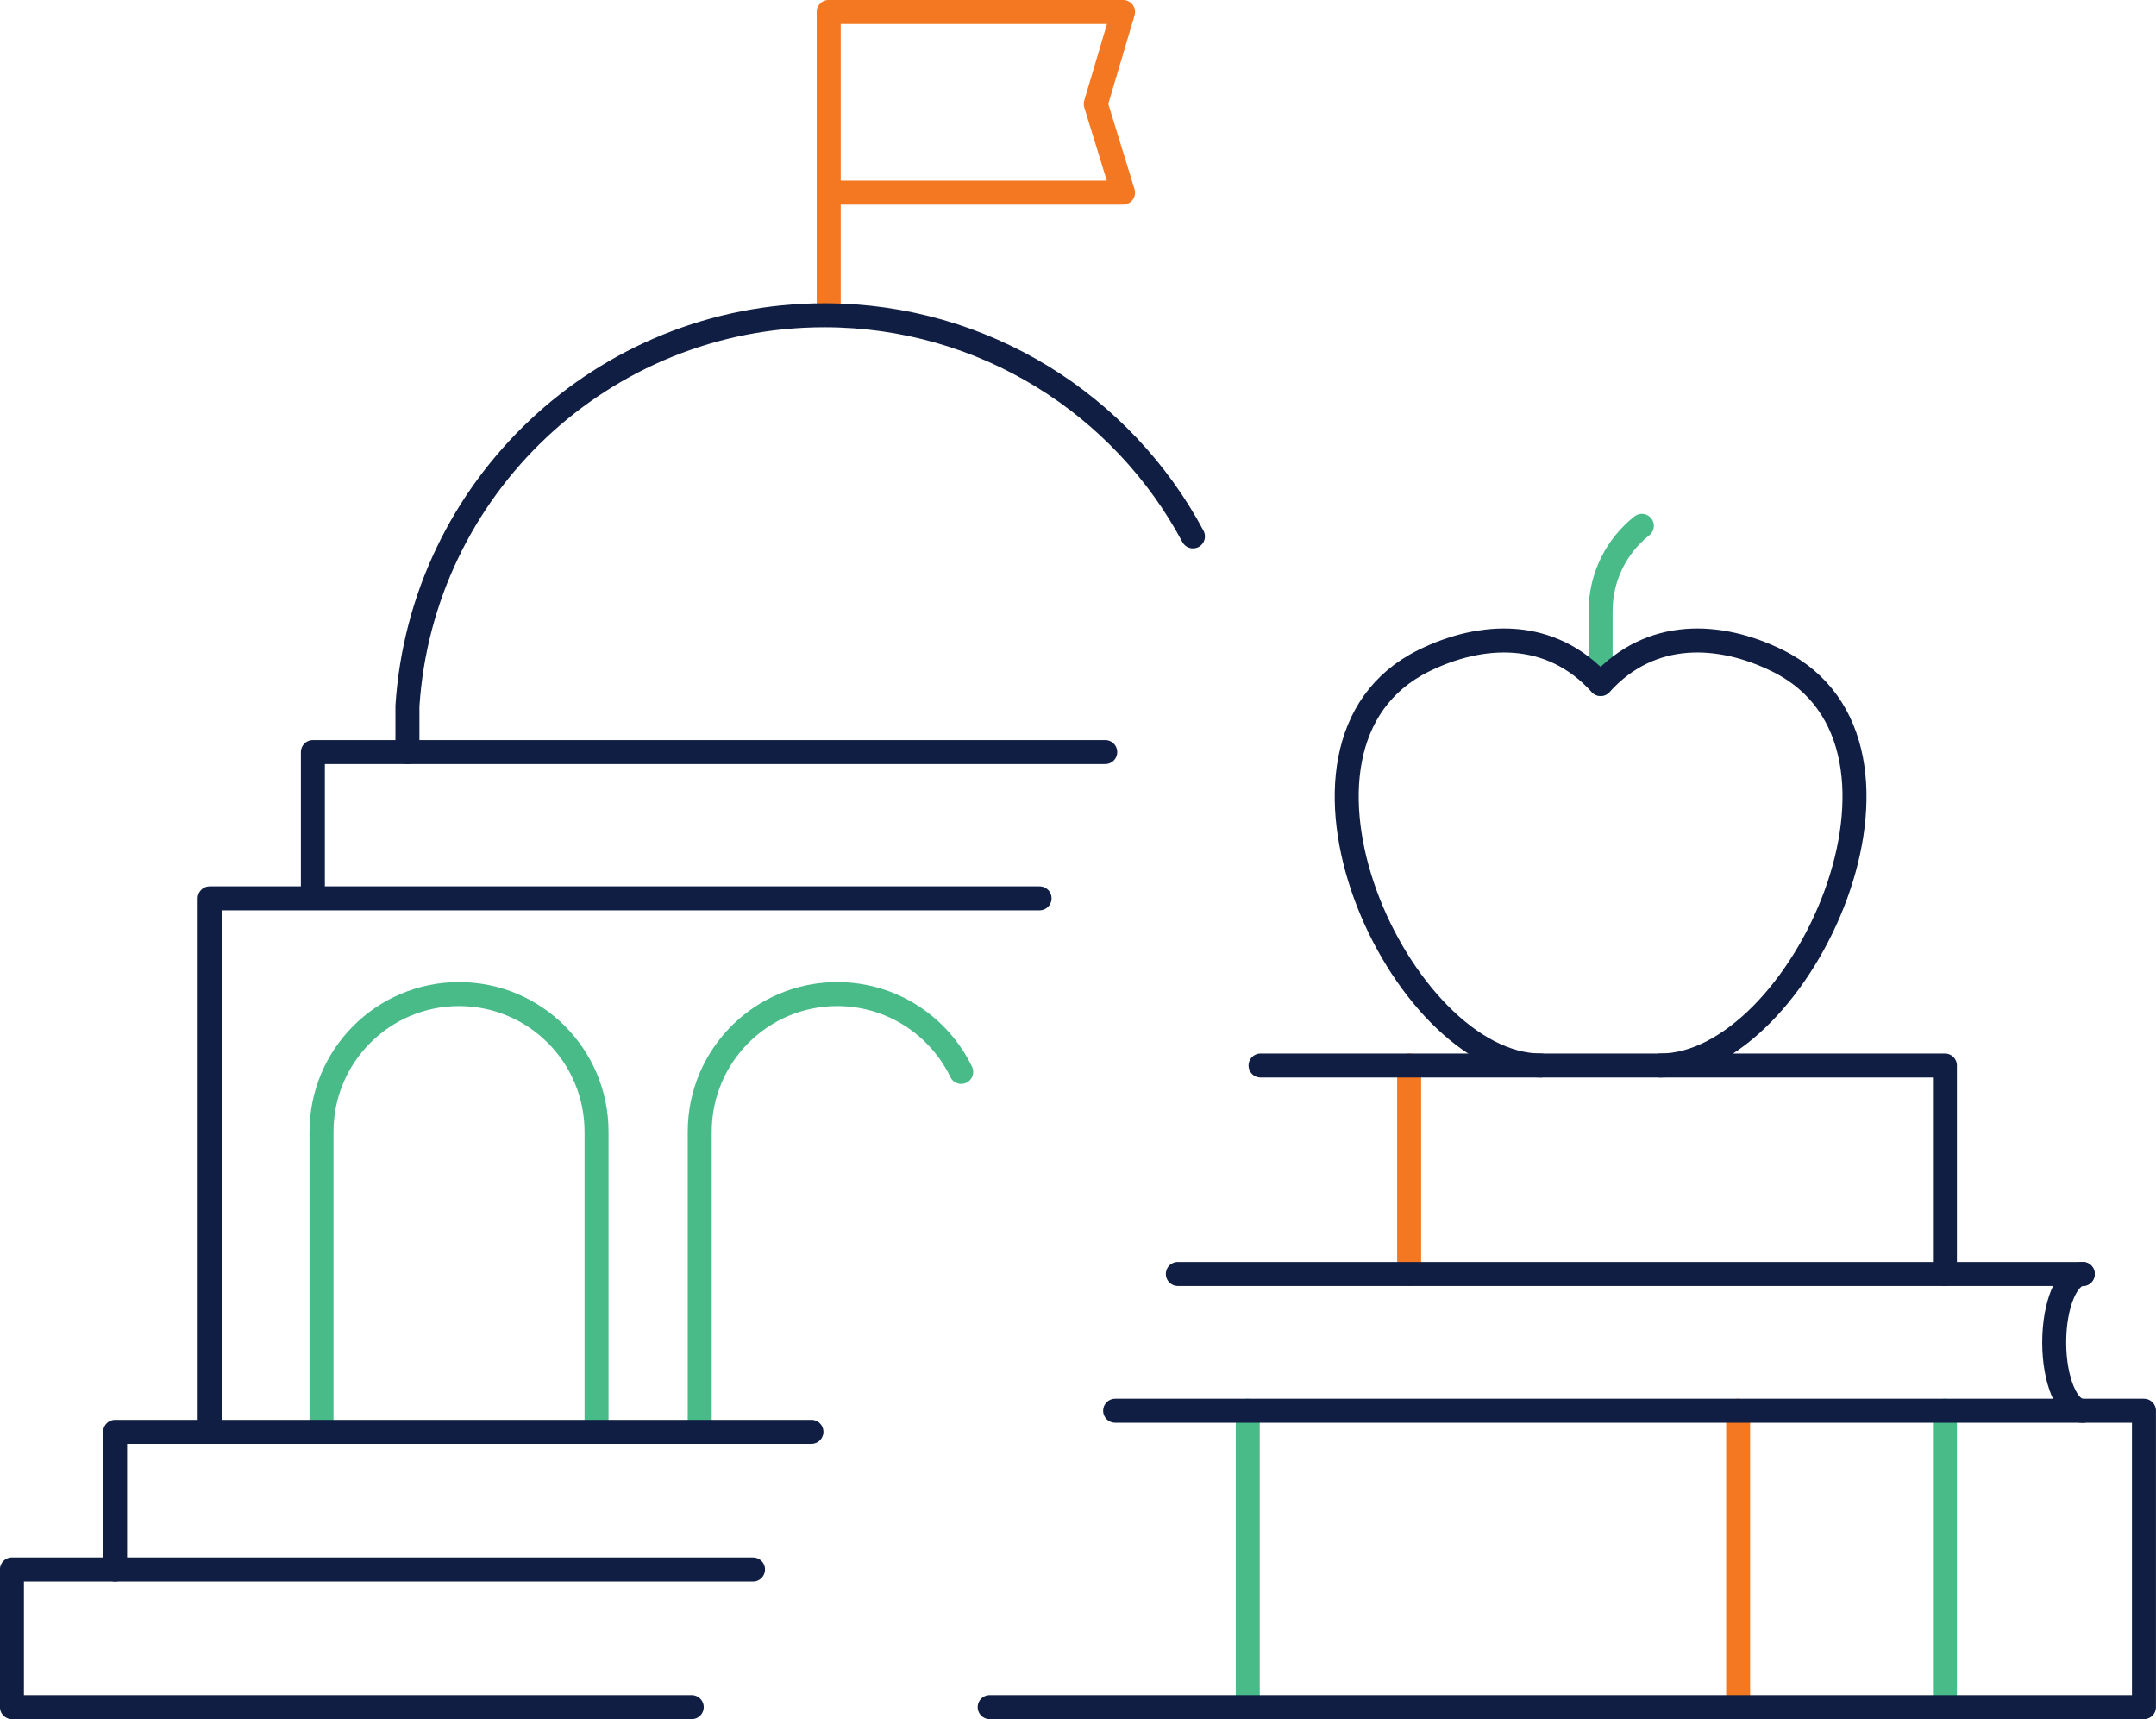
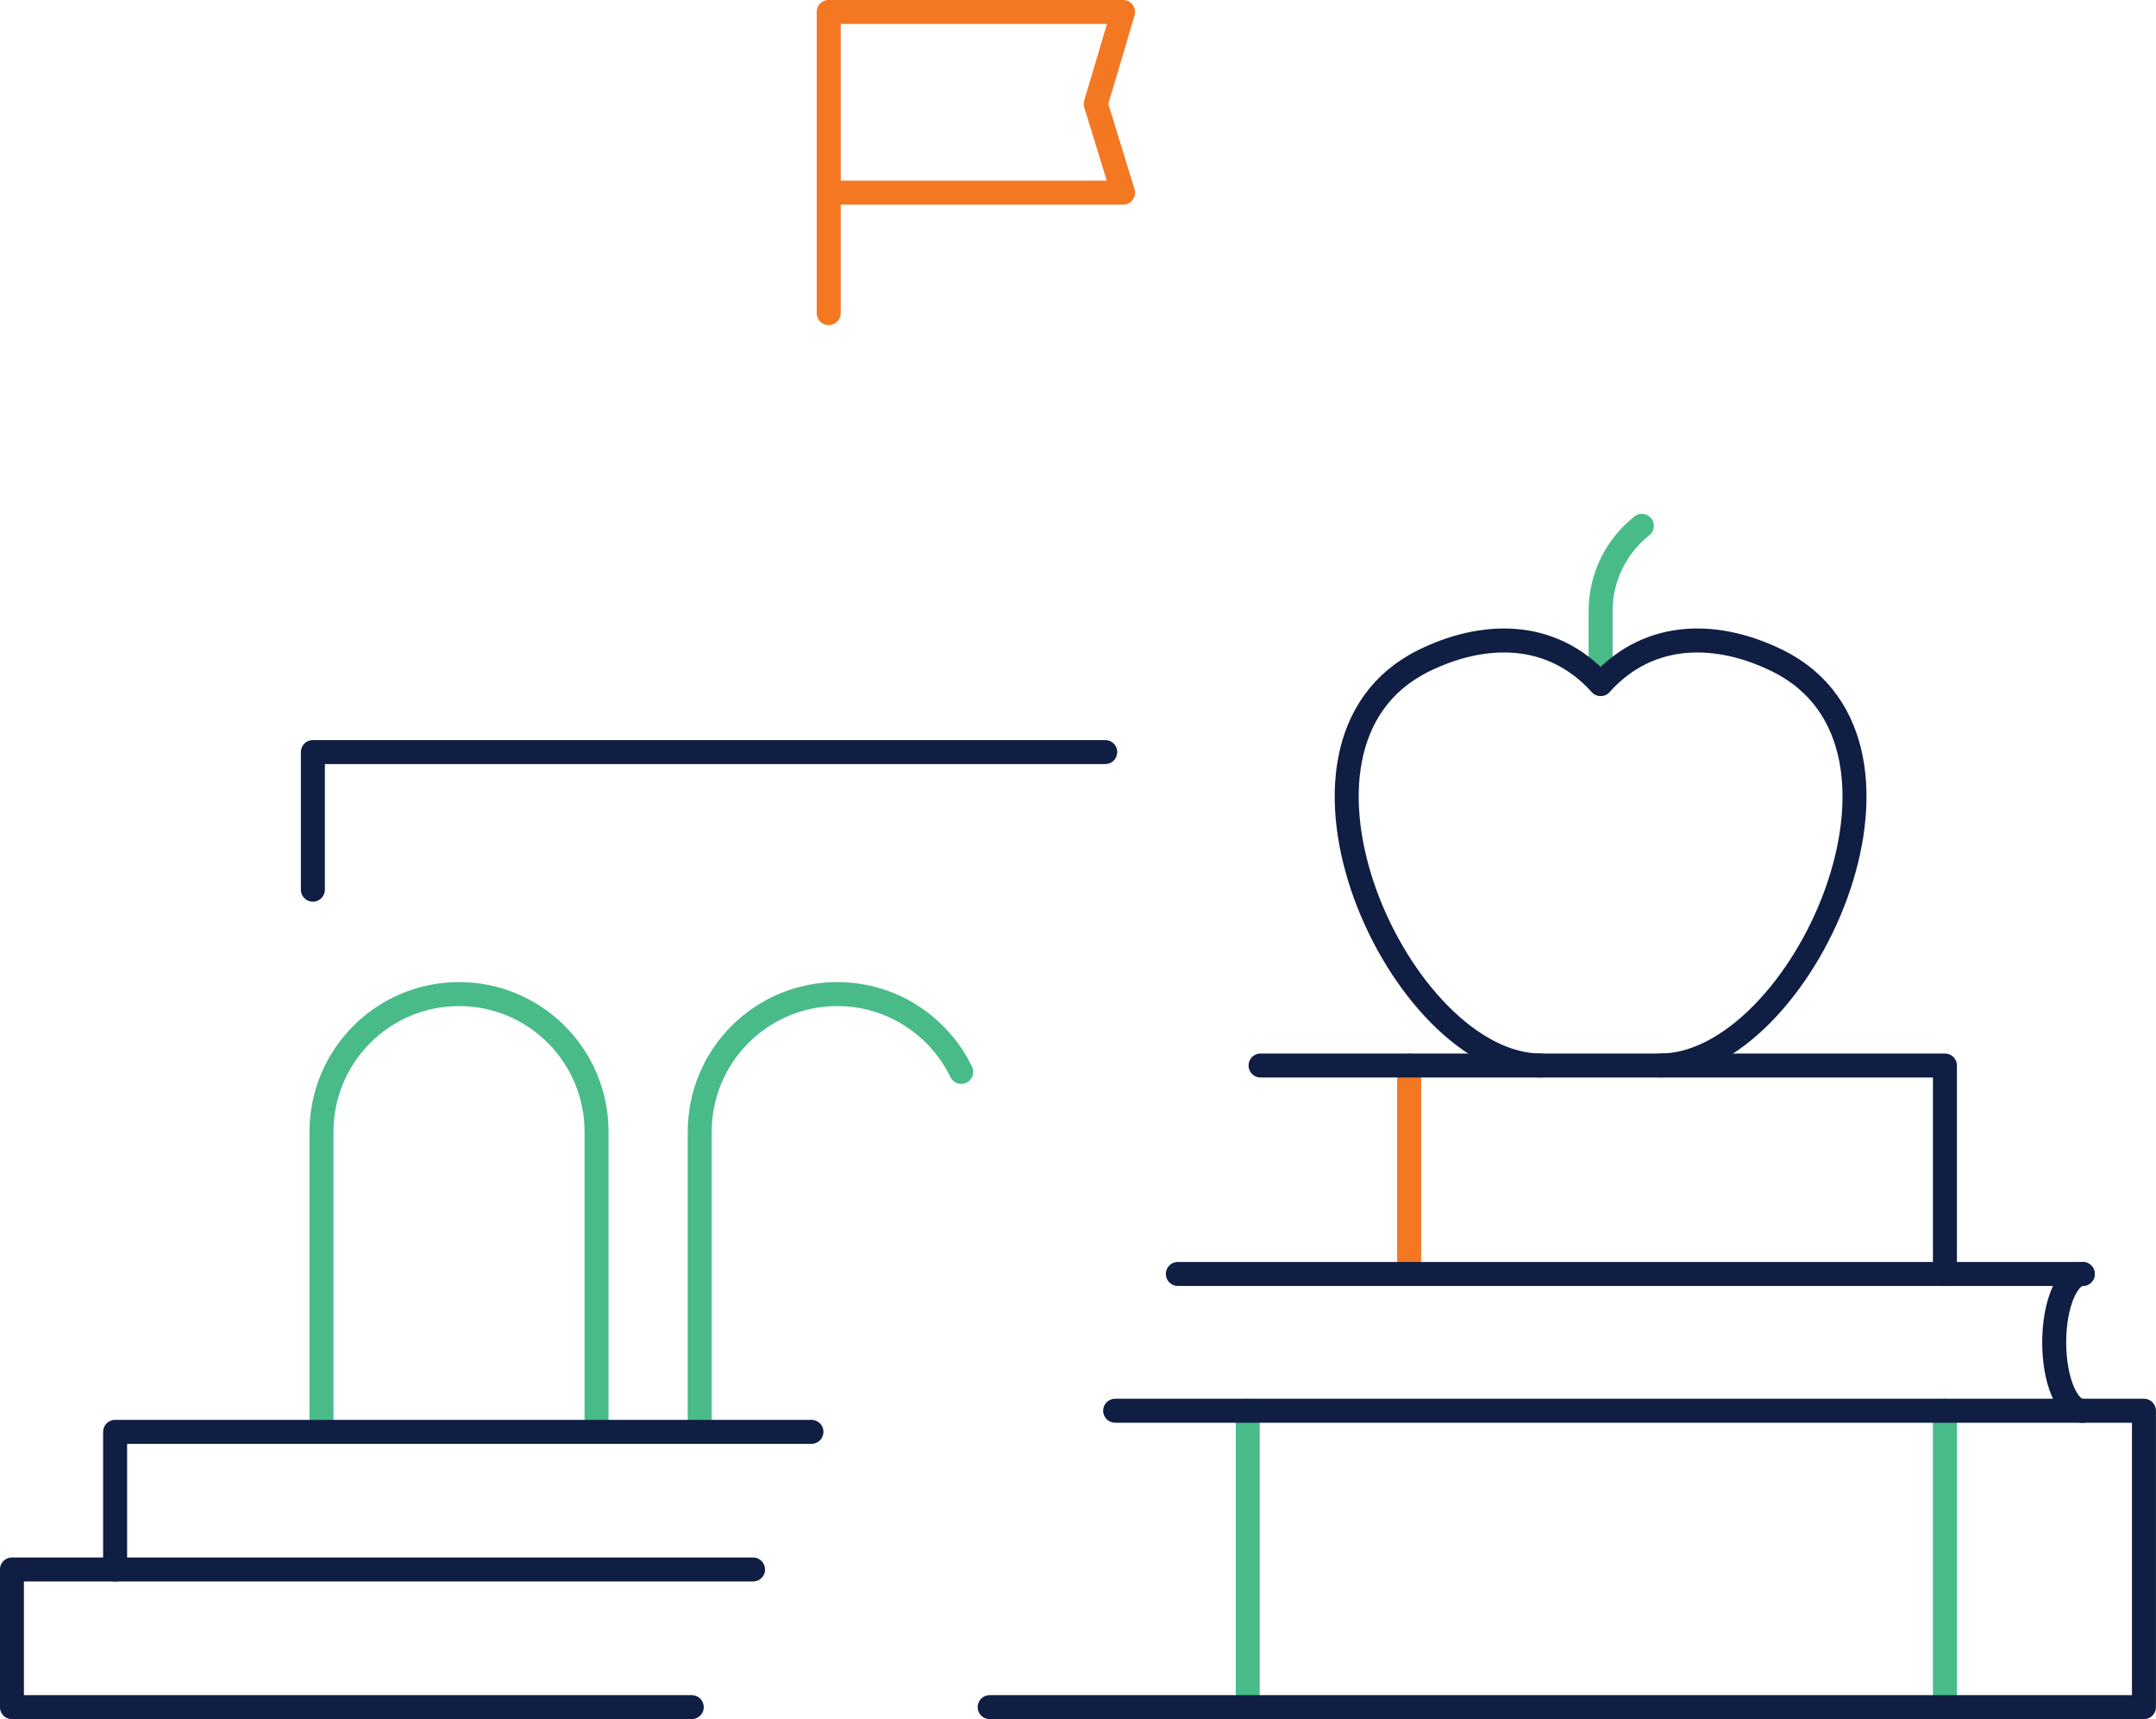
<svg xmlns="http://www.w3.org/2000/svg" id="Layer_1" data-name="Layer 1" viewBox="0 0 202.25 161.25">
  <defs>
    <style>
      .cls-1 {
        stroke: #101e43;
      }

      .cls-1, .cls-2, .cls-3 {
        fill: none;
        stroke-linecap: round;
        stroke-linejoin: round;
        stroke-width: 2.25px;
      }

      .cls-2 {
        stroke: #48bb89;
      }

      .cls-3 {
        stroke: #f47722;
      }
    </style>
  </defs>
  <g>
    <path class="cls-2" d="M150.15,64.16v-6.84c0-3.24,1.51-6.13,3.87-8" />
    <line class="cls-2" x1="182.45" y1="132.32" x2="182.45" y2="160.12" />
    <line class="cls-2" x1="117.05" y1="132.32" x2="117.05" y2="160.12" />
-     <line class="cls-3" x1="163.05" y1="132.32" x2="163.05" y2="160.12" />
    <line class="cls-3" x1="132.19" y1="99.94" x2="132.19" y2="119.49" />
    <polyline class="cls-1" points="92.84 160.12 201.12 160.12 201.12 132.32 104.61 132.32" />
    <line class="cls-1" x1="195.38" y1="119.49" x2="110.49" y2="119.49" />
    <path class="cls-1" d="M155.75,99.94c13.19,0,27.05-30.06,10.99-37.97-5.38-2.65-11.88-3.03-16.59,2.19-4.71-5.22-11.21-4.84-16.59-2.19-16.06,7.91-2.2,37.97,10.99,37.97" />
    <polyline class="cls-1" points="182.45 119.49 182.45 99.94 118.25 99.94" />
    <path class="cls-1" d="M195.38,119.49c-1.48,0-2.68,2.87-2.68,6.42s1.2,6.42,2.68,6.42" />
  </g>
  <polyline class="cls-3" points="77.74 18.07 105.35 18.07 102.79 9.75 105.35 1.12 77.74 1.12 77.74 29.37" />
  <g>
    <path class="cls-2" d="M30.16,133.49v-27.34c0-7.13,5.78-12.91,12.9-12.91h0c7.13,0,12.9,5.78,12.9,12.91v27.34" />
    <path class="cls-2" d="M65.64,133.49v-27.34c0-7.13,5.78-12.91,12.9-12.91h0c5.12,0,9.54,2.98,11.63,7.3" />
  </g>
-   <path class="cls-1" d="M38.22,70.54v-4.32c1.33-20.47,18.33-36.65,39.11-36.65,14.97,0,27.98,8.39,34.58,20.74" />
-   <polyline class="cls-1" points="19.67 133.49 19.67 84.26 97.52 84.26" />
  <polyline class="cls-1" points="29.35 83.45 29.35 70.54 103.68 70.54" />
  <polyline class="cls-1" points="10.8 147.21 10.8 134.3 76.12 134.3" />
  <polyline class="cls-1" points="64.89 160.12 1.12 160.12 1.12 147.21 70.64 147.21" />
</svg>